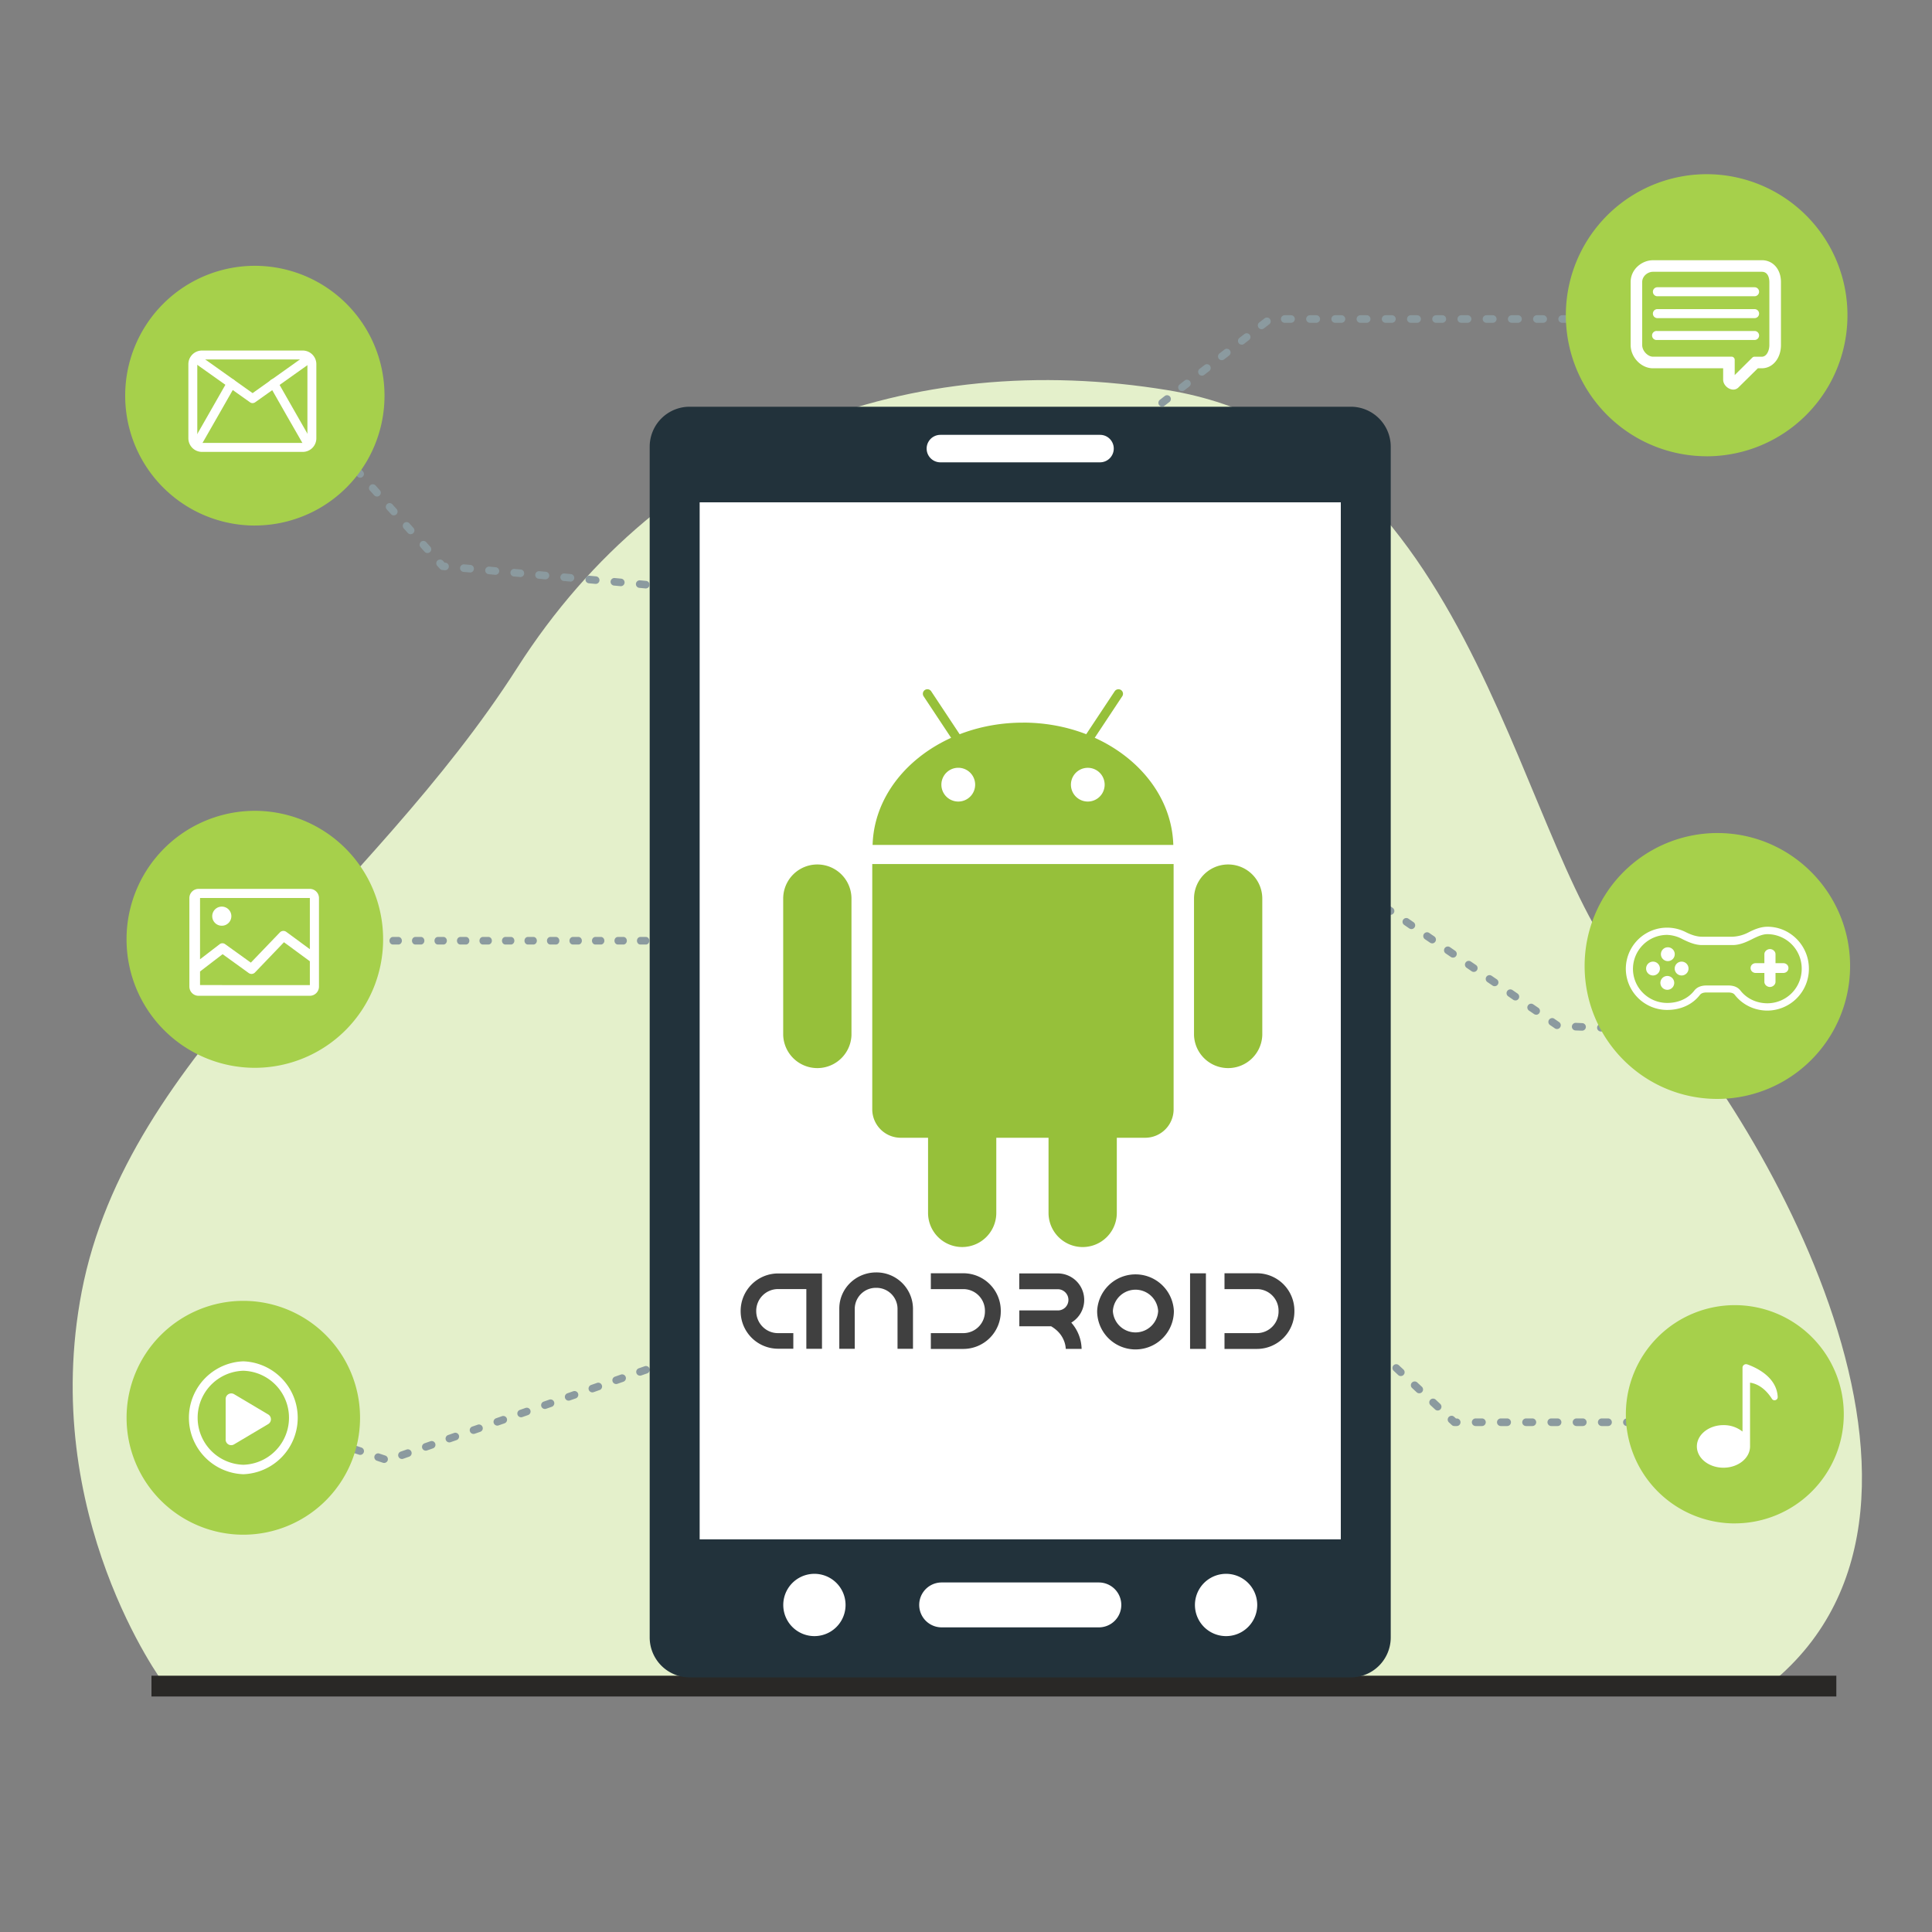
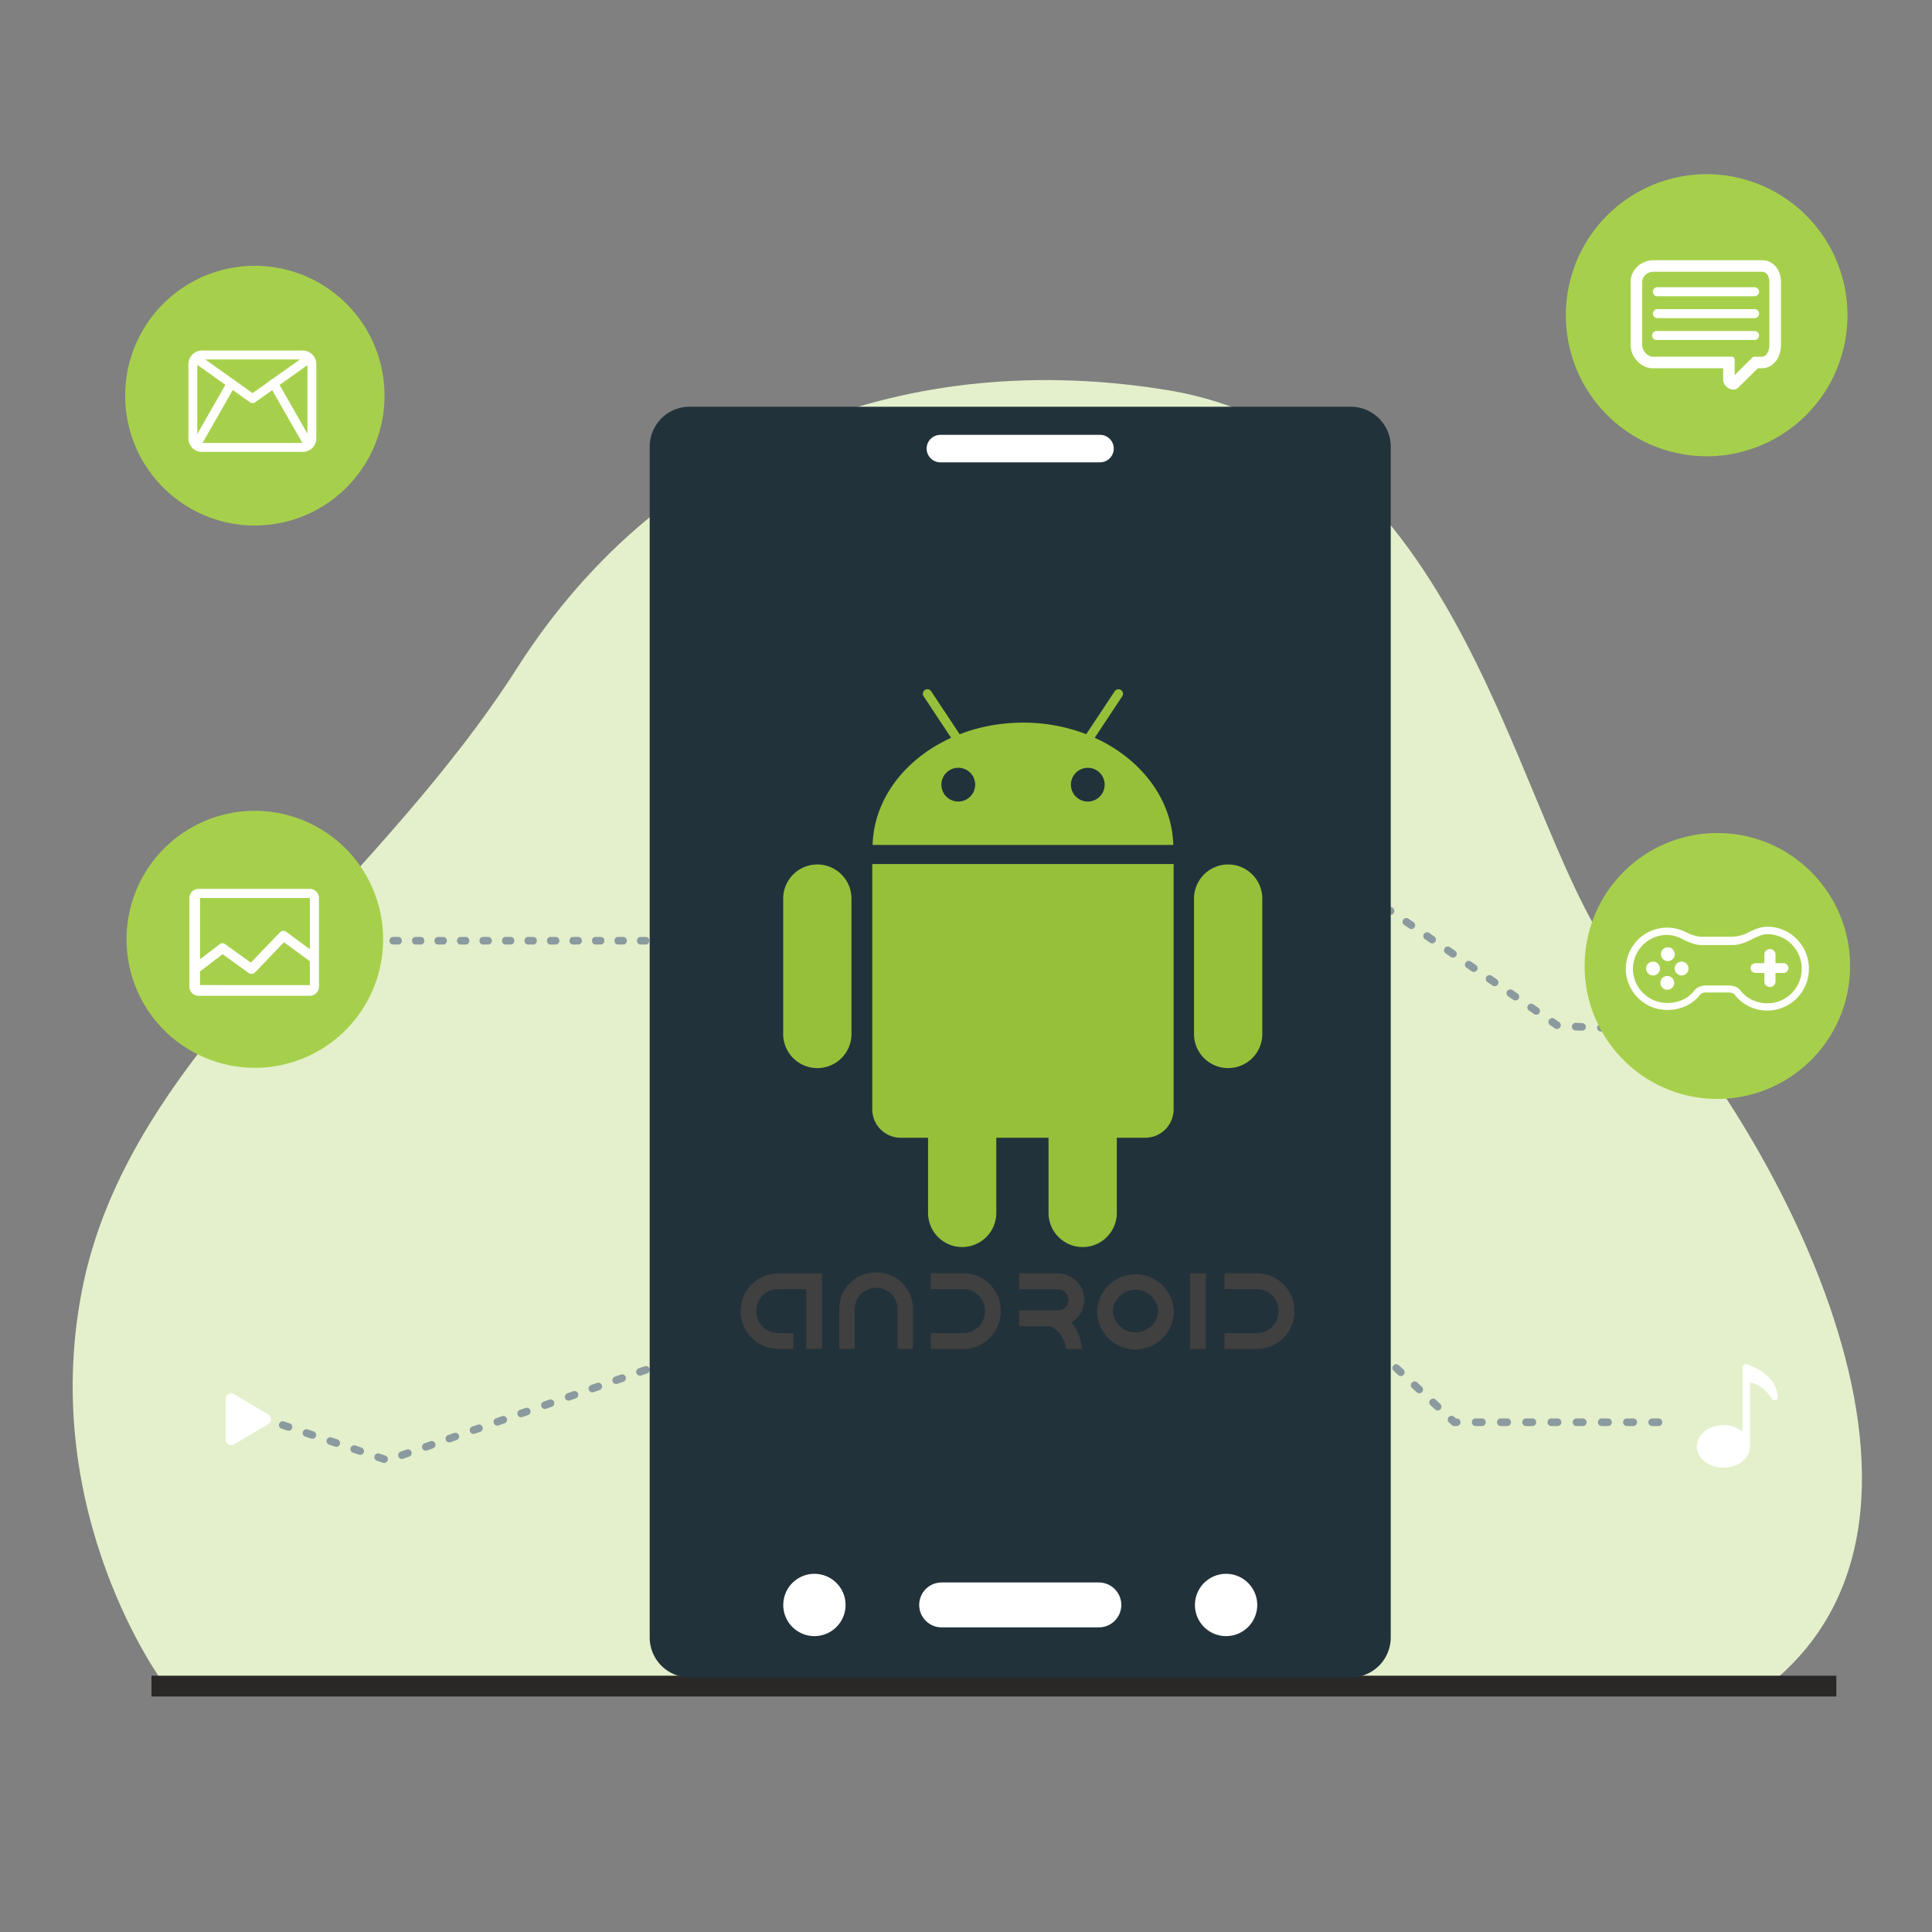
<svg xmlns="http://www.w3.org/2000/svg" width="50" height="50" fill="none">
  <rect width="100%" height="100%" fill="#808080" stroke="none" />
  <path opacity=".91" d="M4.23 43.56S1 39.215 2.115 33.426c1.192-6.189 7.46-10.176 11.273-16.146 3.813-5.97 10.194-8.27 16.83-7.183 8.152 1.335 9.107 12.36 12.046 15.25 2.939 2.892 9.388 13.461 3.575 18.211H4.23z" fill="#EDFAD2" />
  <path d="M42.92 36.906h-.162a.098.098 0 1 1 0-.197h.163a.098.098 0 0 1 0 .197zm-.652 0h-.163a.098.098 0 0 1-.07-.168.098.098 0 0 1 .07-.029h.163a.098.098 0 0 1 0 .197zm-.652 0h-.163a.098.098 0 1 1 0-.197h.163a.098.098 0 0 1 0 .197zm-.653 0H40.8a.098.098 0 1 1 0-.197h.163a.098.098 0 0 1 0 .197zm-.653 0h-.163a.098.098 0 1 1 0-.197h.163a.098.098 0 0 1 0 .197zm-.652 0h-.163a.098.098 0 0 1-.07-.168.098.098 0 0 1 .07-.029h.163a.098.098 0 0 1 0 .197zm-.653 0h-.163a.098.098 0 0 1-.07-.168.098.098 0 0 1 .07-.029h.163a.098.098 0 0 1 0 .197zm-.652 0h-.163a.098.098 0 1 1 0-.197h.163a.098.098 0 0 1 0 .197zm-.653 0h-.058a.096.096 0 0 1-.067-.024l-.077-.071a.098.098 0 0 1 .026-.161.097.097 0 0 1 .108.016l.049.044h.019a.098.098 0 0 1 0 .196zm-.493-.402a.097.097 0 0 1-.066-.027l-.12-.111a.098.098 0 0 1 .134-.144l.119.112a.099.099 0 0 1-.012.153.098.098 0 0 1-.055.017zm-.477-.446a.097.097 0 0 1-.067-.026l-.12-.112a.098.098 0 0 1 .134-.143l.12.111a.098.098 0 0 1-.067.17zm-.477-.446a.097.097 0 0 1-.067-.026l-.12-.112a.098.098 0 0 1 .134-.143l.12.111a.098.098 0 0 1-.067.17zm-.478-.446a.098.098 0 0 1-.066-.026l-.12-.111a.098.098 0 0 1 .026-.162.098.098 0 0 1 .108.018l.12.111a.099.099 0 0 1-.013.153.099.099 0 0 1-.055.017zm-.477-.445a.098.098 0 0 1-.067-.027l-.119-.111a.098.098 0 0 1 .133-.144l.12.112a.098.098 0 0 1-.067.17zM46.81 26.92h-.004l-.163-.007a.098.098 0 0 1-.094-.102.098.098 0 0 1 .064-.088.098.098 0 0 1 .038-.006l.163.007a.099.099 0 0 1 .061.166.097.097 0 0 1-.065.03zm-.652-.027h-.004l-.163-.007a.099.099 0 0 1-.094-.102.098.098 0 0 1 .102-.094l.163.007a.098.098 0 0 1-.004.196zm-.652-.028h-.004l-.163-.006a.098.098 0 0 1 .008-.197l.163.007a.098.098 0 0 1 .096.1.098.098 0 0 1-.1.096zm-.652-.027h-.004l-.163-.007a.098.098 0 1 1 .008-.196l.163.007a.098.098 0 0 1-.004.196zm-.652-.027h-.004l-.163-.007a.1.1 0 0 1-.068-.032.1.1 0 0 1-.026-.07.098.098 0 0 1 .102-.094l.163.007a.098.098 0 0 1 .063.167.099.099 0 0 1-.067.029zm-.652-.027h-.004l-.163-.007a.098.098 0 1 1 .008-.196l.163.006a.099.099 0 0 1 .061.166.098.098 0 0 1-.065.03zm-.652-.028h-.004l-.163-.007a.098.098 0 0 1 .008-.196l.163.007a.1.1 0 0 1 .069.03.097.097 0 0 1 .019.108.1.1 0 0 1-.054.052.099.099 0 0 1-.038.006zm-.652-.027h-.004l-.163-.007a.098.098 0 0 1-.059-.168.098.098 0 0 1 .067-.028l.163.007a.098.098 0 0 1 .034.19.099.099 0 0 1-.038.006zm-.652-.027h-.004l-.163-.007a.098.098 0 0 1 .008-.196l.163.007a.098.098 0 0 1-.004.196zm-.652-.028h-.004l-.163-.006a.098.098 0 0 1-.063-.17.098.098 0 0 1 .07-.027l.164.007a.098.098 0 0 1-.004.196zm-.647-.043a.098.098 0 0 1-.055-.017l-.135-.093a.099.099 0 0 1 .111-.162l.134.093a.098.098 0 0 1 .003.16.098.098 0 0 1-.058.019zm-.538-.37a.097.097 0 0 1-.055-.017l-.135-.092a.098.098 0 0 1 .11-.162l.135.092a.099.099 0 0 1 .038.11.098.098 0 0 1-.093.07zm-.539-.37a.097.097 0 0 1-.055-.016l-.134-.093a.098.098 0 0 1 .11-.162l.135.093a.098.098 0 0 1-.056.179zm-.538-.368a.098.098 0 0 1-.055-.018l-.135-.092a.098.098 0 0 1 .11-.162l.135.092a.098.098 0 0 1-.055.18zm-.538-.37a.096.096 0 0 1-.056-.017l-.134-.092a.098.098 0 0 1 .11-.162l.135.092a.098.098 0 0 1 .003.16.098.098 0 0 1-.059.019zm-.539-.37a.097.097 0 0 1-.055-.017l-.135-.092a.096.096 0 0 1-.04-.063.098.098 0 0 1 .151-.099l.134.093a.098.098 0 0 1 .003.16.098.098 0 0 1-.058.018zm-.538-.369a.098.098 0 0 1-.055-.017l-.135-.092a.098.098 0 0 1 .038-.176.098.098 0 0 1 .073.014l.134.092a.099.099 0 0 1-.055.18zm-.539-.37a.097.097 0 0 1-.055-.017l-.134-.092a.098.098 0 0 1 .11-.162l.135.093a.098.098 0 0 1-.056.179zm-.538-.369a.096.096 0 0 1-.055-.017l-.135-.092a.098.098 0 0 1 .11-.162l.136.092a.098.098 0 0 1 .037.11.099.099 0 0 1-.093.07zm-.538-.37a.1.1 0 0 1-.056-.016l-.134-.093a.099.099 0 0 1 .11-.162l.135.093a.098.098 0 0 1 .002.16.098.098 0 0 1-.057.019zm-.539-.369a.098.098 0 0 1-.055-.017l-.135-.092a.1.1 0 0 1-.04-.101.096.096 0 0 1 .042-.062.097.097 0 0 1 .109.001l.135.092a.099.099 0 0 1-.056.18zm-.538-.369a.096.096 0 0 1-.055-.017l-.135-.093a.098.098 0 0 1 .11-.162l.135.093a.098.098 0 0 1 .003.16.097.097 0 0 1-.058.019z" fill="#8B9A9F" />
  <path d="M3.921 43.367h43.603v.538H3.92v-.538z" fill="#292826" />
  <path d="M22.599 26.419a.08.08 0 0 1-.048-.016l-.122-.09a.106.106 0 0 1-.025-.136c.026-.045.08-.057.12-.028l.123.09c.04.03.051.09.025.136a.085.085 0 0 1-.073.044zm-.487-.358a.08.08 0 0 1-.048-.016l-.122-.09a.105.105 0 0 1-.025-.136c.026-.045.08-.058.12-.028l.123.09c.04.03.051.09.025.135a.086.086 0 0 1-.073.045zm-.487-.359a.08.08 0 0 1-.048-.016l-.122-.09a.106.106 0 0 1-.025-.135c.026-.045.08-.058.12-.028l.123.09c.04.029.051.09.025.135a.084.084 0 0 1-.073.044zm-.487-.358a.079.079 0 0 1-.048-.016l-.122-.09a.105.105 0 0 1-.025-.135c.026-.046.08-.058.12-.029l.123.09c.04.03.051.09.025.136a.086.086 0 0 1-.073.044zm-.487-.358a.08.08 0 0 1-.048-.016l-.122-.09a.106.106 0 0 1-.025-.136c.026-.045.08-.058.12-.028l.123.09c.04.03.051.09.025.136a.085.085 0 0 1-.073.044zm-.487-.358a.079.079 0 0 1-.048-.017l-.122-.089a.106.106 0 0 1-.025-.136c.026-.045.08-.058.12-.028l.123.09c.04.03.051.09.025.135a.085.085 0 0 1-.073.045zm-.535-.184h-.145c-.049 0-.088-.044-.088-.098 0-.054.04-.098.088-.098h.145c.048 0 .087.044.087.098 0 .054-.039.098-.087.098zm-.582 0H18.9c-.048 0-.087-.044-.087-.098 0-.054.04-.098.087-.098h.146c.048 0 .087.044.087.098 0 .054-.039.098-.087.098zm-.582 0h-.146c-.048 0-.087-.044-.087-.098 0-.054.039-.098.087-.098h.146c.048 0 .087.044.087.098 0 .054-.04.098-.087.098zm-.583 0h-.145c-.048 0-.087-.044-.087-.098 0-.054.039-.098.087-.098h.145c.049 0 .088.044.088.098 0 .054-.04.098-.088.098zm-.582 0h-.145c-.049 0-.088-.044-.088-.098 0-.054.04-.098.088-.098h.145c.048 0 .088.044.088.098 0 .054-.04.098-.088.098zm-.582 0h-.146c-.048 0-.087-.044-.087-.098 0-.054.04-.098.087-.098h.146c.048 0 .087.044.087.098 0 .054-.039.098-.087.098zm-.582 0h-.146c-.048 0-.087-.044-.087-.098 0-.054.039-.098.087-.098h.146c.048 0 .087.044.087.098 0 .054-.04.098-.087.098zm-.583 0h-.145c-.048 0-.087-.044-.087-.098 0-.054.039-.098.087-.098h.145c.049 0 .088.044.088.098 0 .054-.04.098-.088.098zm-.582 0h-.145c-.049 0-.088-.044-.088-.098 0-.054.04-.098.088-.098h.145c.049 0 .088.044.088.098 0 .054-.04.098-.088.098zm-.582 0h-.146c-.048 0-.087-.044-.087-.098 0-.054.04-.098.087-.098h.146c.048 0 .087.044.087.098 0 .054-.039.098-.087.098zm-.582 0h-.146c-.048 0-.087-.044-.087-.098 0-.054.039-.098.087-.098h.146c.048 0 .087.044.087.098 0 .054-.04.098-.087.098zm-.582 0h-.146c-.048 0-.087-.044-.087-.098 0-.054.039-.098.087-.098h.145c.049 0 .088.044.088.098 0 .054-.04.098-.087.098zm-.583 0h-.145c-.049 0-.088-.044-.088-.098 0-.054.04-.098.088-.098h.145c.049 0 .088.044.088.098 0 .054-.04.098-.088.098zm-.582 0h-.146c-.048 0-.087-.044-.087-.098 0-.054.04-.098.087-.098h.146c.048 0 .087.044.087.098 0 .054-.039.098-.087.098zm-.582 0h-.146c-.048 0-.087-.044-.087-.098 0-.054.039-.098.087-.098h.146c.048 0 .087.044.087.098 0 .054-.04.098-.087.098zm-.582 0h-.146c-.048 0-.087-.044-.087-.098 0-.054.039-.098.087-.098h.146c.048 0 .087.044.087.098 0 .054-.04.098-.087.098zm-.583 0h-.145c-.049 0-.088-.044-.088-.098 0-.054.04-.098.088-.098h.145c.049 0 .088.044.088.098 0 .054-.04.098-.088.098zm-.582 0h-.145c-.049 0-.088-.044-.088-.098 0-.054.04-.098.088-.098h.145c.048 0 .087.044.087.098 0 .054-.039.098-.087.098zm-.582 0h-.146c-.048 0-.087-.044-.087-.098 0-.054.039-.098.087-.098h.146c.048 0 .087.044.087.098 0 .054-.039.098-.087.098zm8.832 10.668-.154.054a.097.097 0 0 1-.12-.135.098.098 0 0 1 .055-.05l.154-.054a.098.098 0 0 1 .065.185zm-.616.216-.154.054a.098.098 0 1 1-.065-.185l.154-.054a.097.097 0 0 1 .125.06.099.099 0 0 1-.06.125zm-.616.215-.154.054a.098.098 0 0 1-.12-.135.098.098 0 0 1 .055-.05l.154-.054a.098.098 0 0 1 .065.185zm-.616.216-.154.054a.098.098 0 0 1-.065-.185l.154-.054a.098.098 0 1 1 .065.185zm-.616.215-.154.055a.098.098 0 1 1-.065-.186l.154-.054a.099.099 0 0 1 .105.028.1.1 0 0 1 .025.07.1.1 0 0 1-.032.068.098.098 0 0 1-.033.02zm-.616.216-.154.054a.098.098 0 0 1-.119-.135.098.098 0 0 1 .054-.05l.154-.054a.1.1 0 0 1 .105.027.097.097 0 0 1 .025.071.098.098 0 0 1-.065.087zm-.617.216-.154.054a.098.098 0 0 1-.064-.185l.154-.054a.098.098 0 0 1 .064.185zm-.616.215-.154.054a.098.098 0 0 1-.064-.185l.154-.054a.098.098 0 0 1 .118.135.098.098 0 0 1-.054.05zm-.616.216-.154.054a.098.098 0 0 1-.064-.185l.154-.054a.098.098 0 1 1 .064.185zm-.616.216-.154.053a.098.098 0 0 1-.064-.185l.154-.053a.099.099 0 0 1 .115.134.098.098 0 0 1-.05.05zm-.616.215-.154.054a.098.098 0 1 1-.064-.185l.154-.054a.098.098 0 0 1 .064.185zm-.616.216-.154.054a.098.098 0 0 1-.123-.061.098.098 0 0 1 .059-.124l.154-.054a.098.098 0 0 1 .12.135.098.098 0 0 1-.056.05zm-.616.215-.154.054a.098.098 0 0 1-.12-.135.098.098 0 0 1 .055-.05l.154-.054a.098.098 0 0 1 .065.185zm-.615.157a.096.096 0 0 1-.063 0l-.155-.052a.098.098 0 0 1 .062-.186l.155.052a.099.099 0 0 1 .049.15.098.098 0 0 1-.048.035zm-.619-.209a.096.096 0 0 1-.063 0l-.155-.051a.098.098 0 0 1 .063-.186l.154.052a.099.099 0 0 1 .067.092.098.098 0 0 1-.066.093zm-.618-.208a.096.096 0 0 1-.064 0l-.154-.052a.098.098 0 0 1 .062-.186l.155.052a.099.099 0 0 1 .048.15.098.098 0 0 1-.047.036zm-.619-.209a.097.097 0 0 1-.063 0l-.155-.051a.098.098 0 0 1 .063-.186l.154.052a.098.098 0 0 1 .001.185zm-.618-.208a.097.097 0 0 1-.064 0l-.154-.051a.098.098 0 0 1-.01-.178.098.098 0 0 1 .072-.008l.155.052a.098.098 0 0 1 .049.15.098.098 0 0 1-.048.035zm-.619-.208a.099.099 0 0 1-.063 0l-.155-.052a.098.098 0 0 1-.062-.124.098.098 0 0 1 .124-.062l.155.052a.098.098 0 0 1 .001.186z" fill="#8B9A9F" />
  <path d="M17.848 10.526h17.11a1.034 1.034 0 0 1 1.034 1.033v30.819a1.034 1.034 0 0 1-1.034 1.033h-17.11a1.034 1.034 0 0 1-1.034-1.033V11.559a1.034 1.034 0 0 1 1.034-1.033z" fill="#22323B" />
-   <path d="M34.701 13H18.107v26.838H34.7V13z" fill="#fff" />
+   <path d="M34.701 13H18.107v26.838V13z" fill="#fff" />
  <path d="M22.036 26.788a.884.884 0 0 1-1.767 0v-3.532a.883.883 0 1 1 1.767 0v3.532zm3.748 4.602a.883.883 0 1 1-1.766 0v-3.531a.883.883 0 0 1 1.766 0v3.531zm3.119 0a.883.883 0 1 1-1.767 0v-3.531a.883.883 0 0 1 1.767 0v3.531zm3.765-4.602a.884.884 0 0 1-1.767 0v-3.532a.883.883 0 1 1 1.767 0v3.532z" fill="#96C03A" />
  <path d="M30.373 22.362v6.347a.736.736 0 0 1-.737.736h-6.325a.737.737 0 0 1-.737-.736v-6.347h7.8zm-3.9-3.66c-2.117 0-3.84 1.41-3.89 3.164h7.782c-.051-1.755-1.773-3.165-3.891-3.165zM24.8 20.744a.437.437 0 1 1 0-.874.437.437 0 0 1 0 .874zm3.352 0a.436.436 0 1 1 0-.873.436.436 0 0 1 0 .873z" fill="#96C03A" />
  <path d="M25.023 19.285a.117.117 0 0 1-.036.157.118.118 0 0 1-.16-.027l-.924-1.395a.118.118 0 0 1 .033-.163.118.118 0 0 1 .163.033l.924 1.395zm2.9 0a.117.117 0 0 0 .196.13l.924-1.395c.018-.026.024-.058.018-.088a.117.117 0 0 0-.093-.092.118.118 0 0 0-.12.05l-.925 1.395z" fill="#96C03A" />
  <path d="M20.868 34.906v-1.545h-.737a.565.565 0 0 0-.56.57c0 .317.253.57.56.57h.4v.404h-.4a.97.97 0 0 1-.963-.974.97.97 0 0 1 .963-.974h1.142v1.949h-.405zm2.36.002v-1.045a.545.545 0 0 0-.553-.534.546.546 0 0 0-.554.534v1.044h-.4v-1.044c.002-.52.431-.932.954-.933a.945.945 0 0 1 .953.933v1.044h-.4zm.862-.407h.852a.56.56 0 0 0 .548-.57.56.56 0 0 0-.548-.569h-.852v-.41h.852a.97.97 0 0 1 .958.98.97.97 0 0 1-.958.978h-.852v-.41zm7.6 0h.85a.56.56 0 0 0 .549-.57.56.56 0 0 0-.549-.569h-.85v-.41h.85a.97.97 0 0 1 .959.98.97.97 0 0 1-.959.978h-.85v-.41zm-3.296-.571a.994.994 0 0 1 1.986 0 .992.992 0 0 1-1.986 0zm.407 0a.587.587 0 0 0 1.172 0 .587.587 0 0 0-1.172 0zm1.998-.977h.41v1.956h-.41v-1.956zm-3.075 1.277a.685.685 0 0 0-.346-1.274h-1v.409h1a.276.276 0 0 1 .194.469.275.275 0 0 1-.194.08h-.998v.41h.823c.181.108.27.233.32.345a.657.657 0 0 1 .059.24h.41a1.058 1.058 0 0 0-.268-.68z" fill="#404040" />
  <path d="M28.824 11.61a.356.356 0 0 1-.354.355h-4.133a.355.355 0 1 1 0-.711h4.133c.197 0 .354.16.354.355zm.195 29.926a.58.58 0 0 1-.58.58H24.37a.58.58 0 1 1 0-1.162h4.069a.582.582 0 0 1 .58.582zm-7.136 0a.806.806 0 1 1-1.612.001.806.806 0 0 1 1.612-.001zm10.654 0a.806.806 0 1 1-1.612.001.806.806 0 0 1 1.612-.001z" fill="#fff" />
-   <path d="m16.707 15.229-.162-.015a.098.098 0 0 1-.053-.172.098.098 0 0 1 .07-.023l.163.015a.098.098 0 0 1-.018.195zm-.65-.059-.162-.015a.098.098 0 1 1 .018-.195l.162.015a.099.099 0 0 1 .089.106.097.097 0 0 1-.035.067.1.1 0 0 1-.072.022zm-.65-.059-.162-.015a.098.098 0 1 1 .018-.195l.162.015a.099.099 0 0 1 .089.106.097.097 0 0 1-.035.067.1.1 0 0 1-.072.022zm-.65-.06-.162-.014a.098.098 0 1 1 .018-.195l.162.015a.098.098 0 0 1 .087.106.098.098 0 0 1-.105.089zm-.65-.058-.162-.015a.098.098 0 1 1 .018-.195l.162.014a.098.098 0 0 1 .054.173.098.098 0 0 1-.071.023zm-.65-.06-.162-.014a.098.098 0 0 1 .018-.195l.162.014a.099.099 0 0 1 .09.107.098.098 0 0 1-.107.089zm-.65-.058-.162-.015a.098.098 0 0 1-.087-.106.098.098 0 0 1 .105-.09l.162.016a.098.098 0 1 1-.017.195zm-.65-.06-.162-.014a.097.097 0 0 1-.066-.035.098.098 0 0 1 .084-.16l.162.014a.098.098 0 0 1-.017.196zm-.65-.058-.057-.005a.096.096 0 0 1-.064-.03l-.07-.078a.098.098 0 0 1-.016-.107.098.098 0 0 1 .13-.047.098.098 0 0 1 .032.022l.044.048.02.001a.098.098 0 1 1-.018.196zm-.454-.445a.098.098 0 0 1-.064-.032l-.109-.122a.099.099 0 0 1 .08-.159c.025 0 .048.01.066.028l.11.122a.098.098 0 0 1-.083.163zm-.435-.487a.098.098 0 0 1-.064-.032l-.109-.122a.099.099 0 0 1 .012-.134.097.097 0 0 1 .134.003l.109.122a.098.098 0 0 1-.082.163zm-.435-.487a.097.097 0 0 1-.064-.033l-.109-.121a.098.098 0 0 1 .146-.131l.109.121a.099.099 0 0 1 .014.11.098.098 0 0 1-.096.053zm-.435-.488a.097.097 0 0 1-.064-.032l-.11-.122a.098.098 0 0 1 .147-.13l.109.121a.098.098 0 0 1-.082.163zm-.435-.487a.098.098 0 0 1-.064-.032l-.11-.122a.098.098 0 0 1 .147-.13l.108.121a.098.098 0 0 1-.081.163zm20.762-1.839a.099.099 0 0 1-.06-.175l.128-.1a.099.099 0 0 1 .138.017.098.098 0 0 1-.017.138l-.13.1a.098.098 0 0 1-.06.02zm.515-.4a.098.098 0 0 1-.06-.176l.129-.1a.098.098 0 0 1 .154.051.098.098 0 0 1-.034.104l-.129.1a.097.097 0 0 1-.06.02zm.515-.402a.098.098 0 0 1-.093-.126.098.098 0 0 1 .033-.05l.13-.1a.098.098 0 1 1 .12.156l-.13.1a.097.097 0 0 1-.06.02zm.516-.4a.098.098 0 0 1-.06-.176l.129-.1a.098.098 0 0 1 .154.051.096.096 0 0 1-.01.075.098.098 0 0 1-.024.029l-.13.1a.098.098 0 0 1-.06.02zm.515-.402a.098.098 0 0 1-.06-.175l.129-.1a.098.098 0 0 1 .157.09.098.098 0 0 1-.037.064l-.129.1a.097.097 0 0 1-.06.021zm.515-.4a.098.098 0 0 1-.06-.176l.13-.1a.098.098 0 1 1 .12.154l-.13.1a.097.097 0 0 1-.06.021zm8.593-.166h-.164a.098.098 0 0 1 0-.196h.164a.098.098 0 0 1 0 .196zm-.653 0h-.163a.098.098 0 0 1 0-.196h.163a.098.098 0 1 1 0 .196zm-.653 0h-.163a.098.098 0 0 1-.07-.167.098.098 0 0 1 .07-.029h.163a.098.098 0 0 1 0 .196zm-.652 0h-.163a.098.098 0 0 1-.07-.167.098.098 0 0 1 .07-.029h.163a.098.098 0 0 1 0 .196zm-.653 0h-.163a.098.098 0 0 1 0-.196h.163a.098.098 0 0 1 0 .196zm-.652 0h-.164a.098.098 0 0 1 0-.196h.164a.098.098 0 0 1 0 .196zm-.653 0h-.163a.098.098 0 0 1 0-.196h.163a.098.098 0 1 1 0 .196zm-.653 0h-.163a.098.098 0 0 1-.07-.167.098.098 0 0 1 .07-.029h.163a.098.098 0 0 1 0 .196zm-.652 0h-.163a.098.098 0 0 1-.07-.167.098.098 0 0 1 .07-.029h.163a.098.098 0 0 1 0 .196zm-.653 0h-.163a.098.098 0 0 1 0-.196h.163a.098.098 0 0 1 0 .196zm-.653 0h-.163a.098.098 0 0 1 0-.196h.163a.098.098 0 1 1 0 .196zm-.652 0h-.163a.098.098 0 0 1 0-.196h.163a.098.098 0 1 1 0 .196zm-.653 0h-.163a.098.098 0 0 1-.07-.167.098.098 0 0 1 .07-.029h.163a.098.098 0 0 1 0 .196z" fill="#8B9A9F" />
  <path d="M44.444 28.44A3.438 3.438 0 0 0 47.88 25c0-1.9-1.538-3.441-3.435-3.441a3.438 3.438 0 0 0-3.435 3.44c0 1.9 1.538 3.441 3.435 3.441z" fill="#A6D04B" />
  <path d="M45.742 26.154c-.341 0-.65-.154-.846-.407-.03-.039-.078-.062-.176-.062h-.55c-.095 0-.146.024-.177.064-.192.248-.492.388-.846.388a1.07 1.07 0 0 1-1.071-1.067 1.068 1.068 0 0 1 1.549-.948c.138.07.284.12.423.12h.793a.977.977 0 0 0 .423-.119c.148-.074.306-.139.478-.139.591 0 1.072.489 1.072 1.085a1.08 1.08 0 0 1-1.072 1.085zm-1.573-.65h.551c.111 0 .237.021.322.131.162.208.417.33.7.33a.89.89 0 0 0 .886-.894.891.891 0 0 0-.886-.895c-.132 0-.262.062-.395.128-.147.074-.32.154-.506.154h-.793c-.177 0-.348-.074-.506-.153a.892.892 0 0 0-.395-.11.883.883 0 0 0-.886.878c0 .487.397.883.886.883.295 0 .544-.117.7-.318.087-.113.218-.134.322-.134z" fill="#fff" />
  <path d="M43.15 24.873a.179.179 0 1 0 0-.357.179.179 0 0 0 0 .357zm0 .743a.18.18 0 0 0 .126-.052.179.179 0 1 0-.126.052zm.37-.371a.179.179 0 1 0 0-.358.179.179 0 0 0 0 .358zm-.74 0a.179.179 0 1 0 0-.358.179.179 0 0 0 0 .358zm3.372-.318h-.202v-.233c0-.073-.07-.132-.144-.132-.073 0-.144.059-.144.132v.233h-.225c-.073 0-.132.053-.132.127 0 .073.06.126.132.126h.225v.23c0 .074.07.133.144.133.073 0 .144-.06.144-.133v-.23h.202c.073 0 .133-.053.133-.127 0-.073-.06-.126-.133-.126z" fill="#fff" />
  <path d="M6.595 27.635a3.323 3.323 0 0 0 3.32-3.325 3.323 3.323 0 0 0-3.32-3.326 3.323 3.323 0 0 0-3.32 3.326 3.323 3.323 0 0 0 3.32 3.325z" fill="#A6D04B" />
  <path d="M8.255 23.242a.238.238 0 0 0-.237-.238h-2.88a.238.238 0 0 0-.237.238v2.29c0 .132.106.239.238.239h2.879a.238.238 0 0 0 .237-.238v-2.29zm-.236 0v1.323l-.611-.449a.126.126 0 0 0-.165.015l-.751.782-.665-.478a.118.118 0 0 0-.144.002l-.506.389V23.24h2.841zm-2.842 2.252v-.352l.584-.448.676.488c.05.036.119.03.162-.015l.75-.782.67.492v.617H5.177z" fill="#fff" />
-   <path d="M5.74 23.958a.247.247 0 1 0 0-.495.247.247 0 0 0 0 .495z" fill="#fff" />
  <path d="M44.168 11.809a3.647 3.647 0 0 0 3.644-3.65 3.647 3.647 0 0 0-3.644-3.651 3.647 3.647 0 0 0-3.644 3.65 3.647 3.647 0 0 0 3.644 3.65z" fill="#A6D04B" />
  <path d="M45.596 6.735h-2.82c-.278 0-.575.229-.575.564v1.63c0 .318.273.602.576.602h1.818v.294c0 .097.064.174.126.214a.26.26 0 0 0 .137.044.19.19 0 0 0 .135-.058l.5-.494h.103c.28 0 .495-.256.495-.602v-1.63c0-.33-.205-.565-.495-.565zm.195 2.194c0 .151-.074.303-.195.303h-.194c-.02 0-.038.01-.052.023l-.456.452v-.396c0-.041-.036-.08-.077-.08h-2.04c-.123 0-.277-.14-.277-.302v-1.63c0-.154.145-.265.277-.265h2.819c.18 0 .195.204.195.265v1.63z" fill="#fff" />
  <path d="M45.525 7.55a.117.117 0 0 1-.116.117h-2.526a.117.117 0 0 1 0-.233h2.526c.064 0 .116.052.116.116zm0 .566a.116.116 0 0 1-.116.117h-2.526a.117.117 0 0 1 0-.233h2.526c.064 0 .116.052.116.116zm0 .566a.117.117 0 0 1-.116.117h-2.526a.117.117 0 1 1 0-.233h2.526c.064 0 .116.052.116.116z" fill="#fff" />
  <path d="M6.595 13.6a3.358 3.358 0 0 0 3.356-3.36 3.358 3.358 0 0 0-3.356-3.361 3.358 3.358 0 0 0-3.355 3.36 3.358 3.358 0 0 0 3.355 3.362z" fill="#A6D04B" />
  <path d="M8.187 11.343a.352.352 0 0 1-.352.352H5.227a.352.352 0 0 1-.352-.352V9.425c0-.195.158-.353.352-.353h2.608c.194 0 .352.158.352.353v1.918zm-.231-1.92a.12.12 0 0 0-.12-.12h-2.61a.12.12 0 0 0-.12.12v1.92c0 .067.054.12.12.12h2.61a.118.118 0 0 0 .085-.034.119.119 0 0 0 .035-.085v-1.92z" fill="#fff" />
  <path d="M6.538 10.433a.116.116 0 0 1-.068-.022l-1.45-1.03a.117.117 0 0 1 .135-.19l1.382.983 1.365-.971a.116.116 0 0 1 .135.19L6.605 10.41a.116.116 0 0 1-.068.022z" fill="#fff" />
  <path d="m5.106 11.61-.034-.23.016.116-.098-.064c.027-.043.55-.96.895-1.565a.116.116 0 1 1 .202.116l-.448.785-.309.54c-.168.294-.168.294-.224.303zm2.855 0c-.056-.008-.056-.008-.224-.302l-.31-.54-.447-.785a.116.116 0 0 1 .202-.116c.345.606.868 1.522.895 1.565l-.098.064-.018.115z" fill="#fff" />
-   <path d="M44.897 39.425a2.822 2.822 0 0 0 2.82-2.824 2.822 2.822 0 0 0-2.82-2.824 2.822 2.822 0 0 0-2.82 2.824 2.822 2.822 0 0 0 2.82 2.825z" fill="#A6D04B" />
  <path d="M45.218 35.31a.092.092 0 0 0-.122.087v1.652a.777.777 0 0 0-.493-.167c-.38 0-.688.247-.688.551 0 .304.308.551.688.551.38 0 .688-.247.688-.551v-1.65c.273.041.458.248.566.418.046.071.155.035.15-.05-.026-.511-.546-.755-.788-.841z" fill="#fff" />
-   <path d="M6.296 39.718a3.024 3.024 0 0 0 3.022-3.026 3.024 3.024 0 0 0-3.022-3.026 3.024 3.024 0 0 0-3.02 3.026 3.024 3.024 0 0 0 3.02 3.026z" fill="#A6D04B" />
-   <path d="M6.297 38.153a1.462 1.462 0 0 1 0-2.922 1.462 1.462 0 0 1 0 2.922zm0-2.678a1.217 1.217 0 0 0 0 2.433 1.217 1.217 0 0 0 0-2.433z" fill="#fff" />
  <path fill-rule="evenodd" clip-rule="evenodd" d="M5.84 37.256v-1.05a.145.145 0 0 1 .218-.125l.883.525a.145.145 0 0 1 0 .249l-.883.525a.144.144 0 0 1-.2-.052.145.145 0 0 1-.019-.072z" fill="#fff" />
</svg>